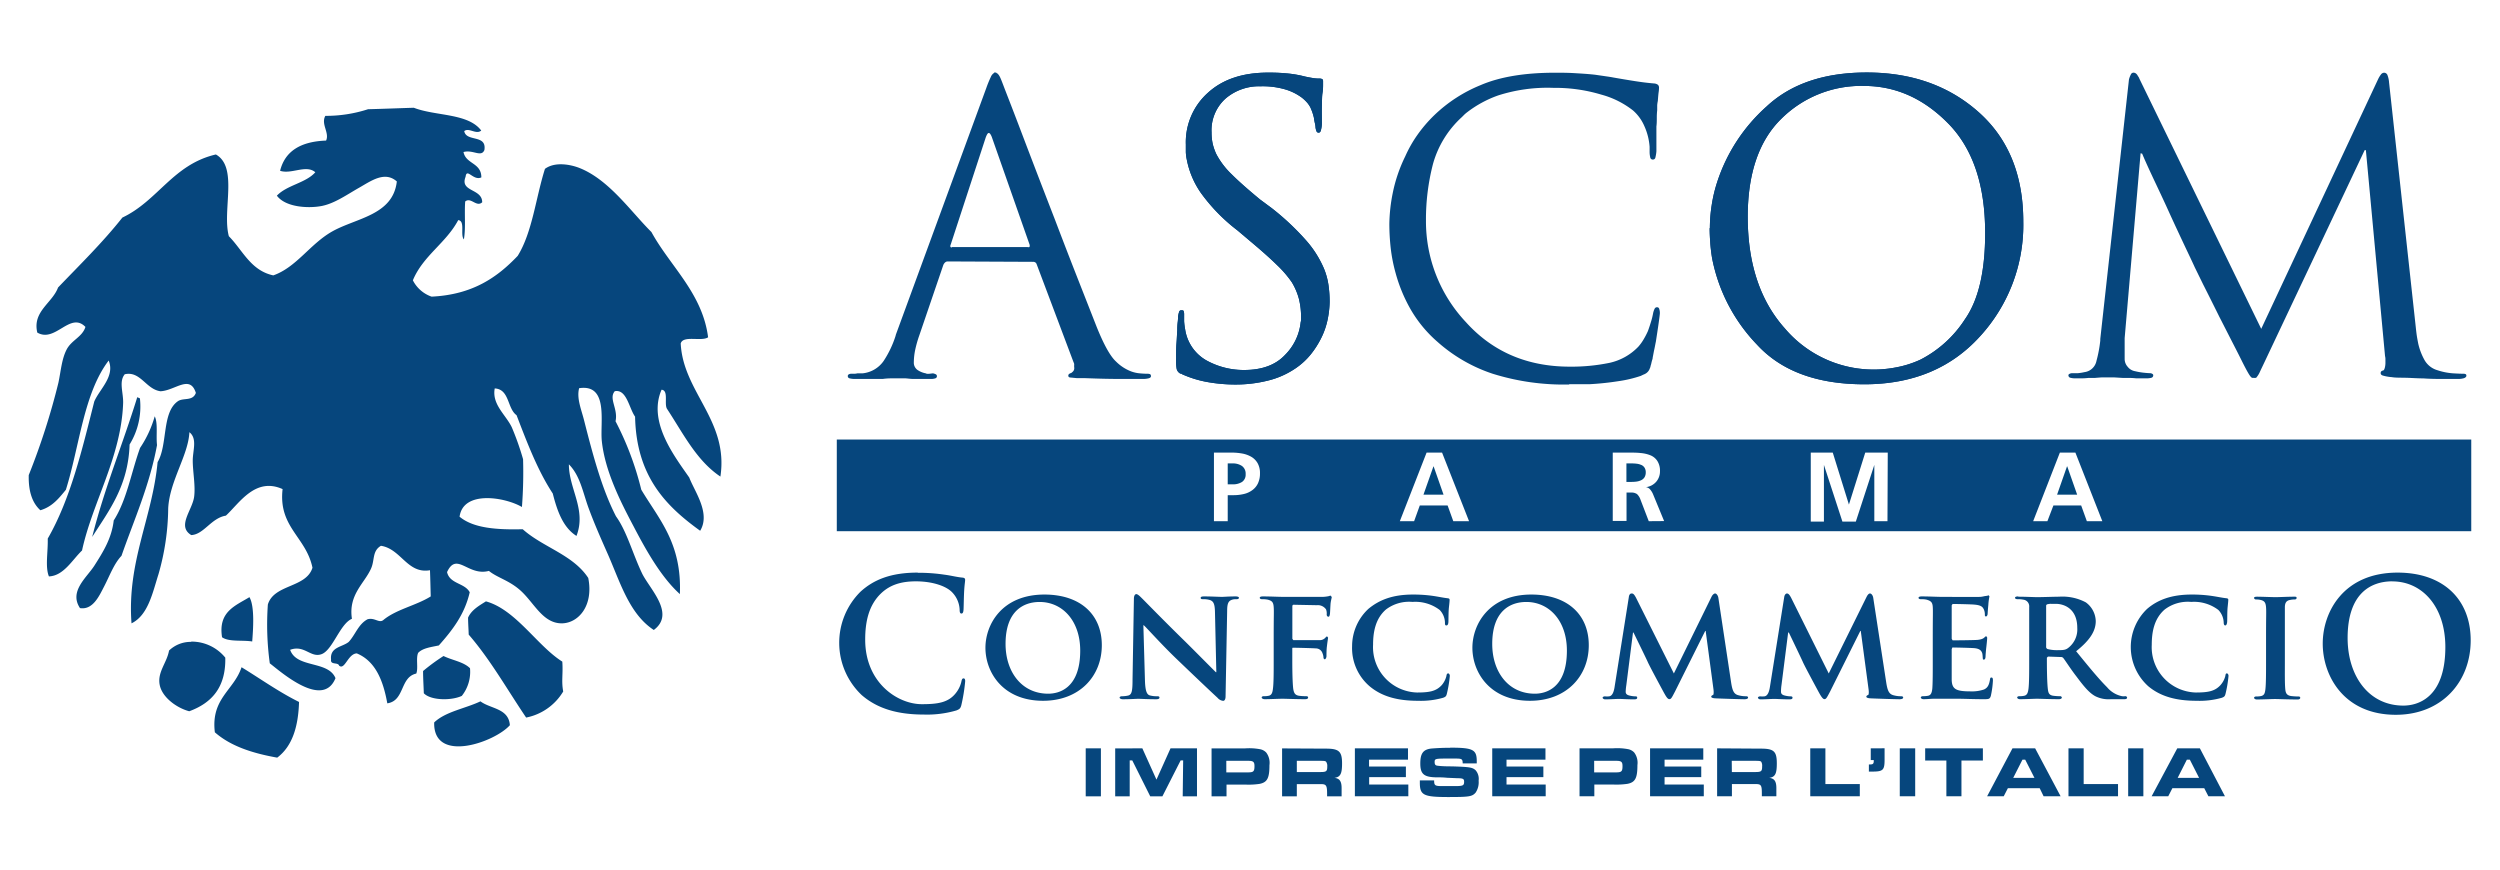
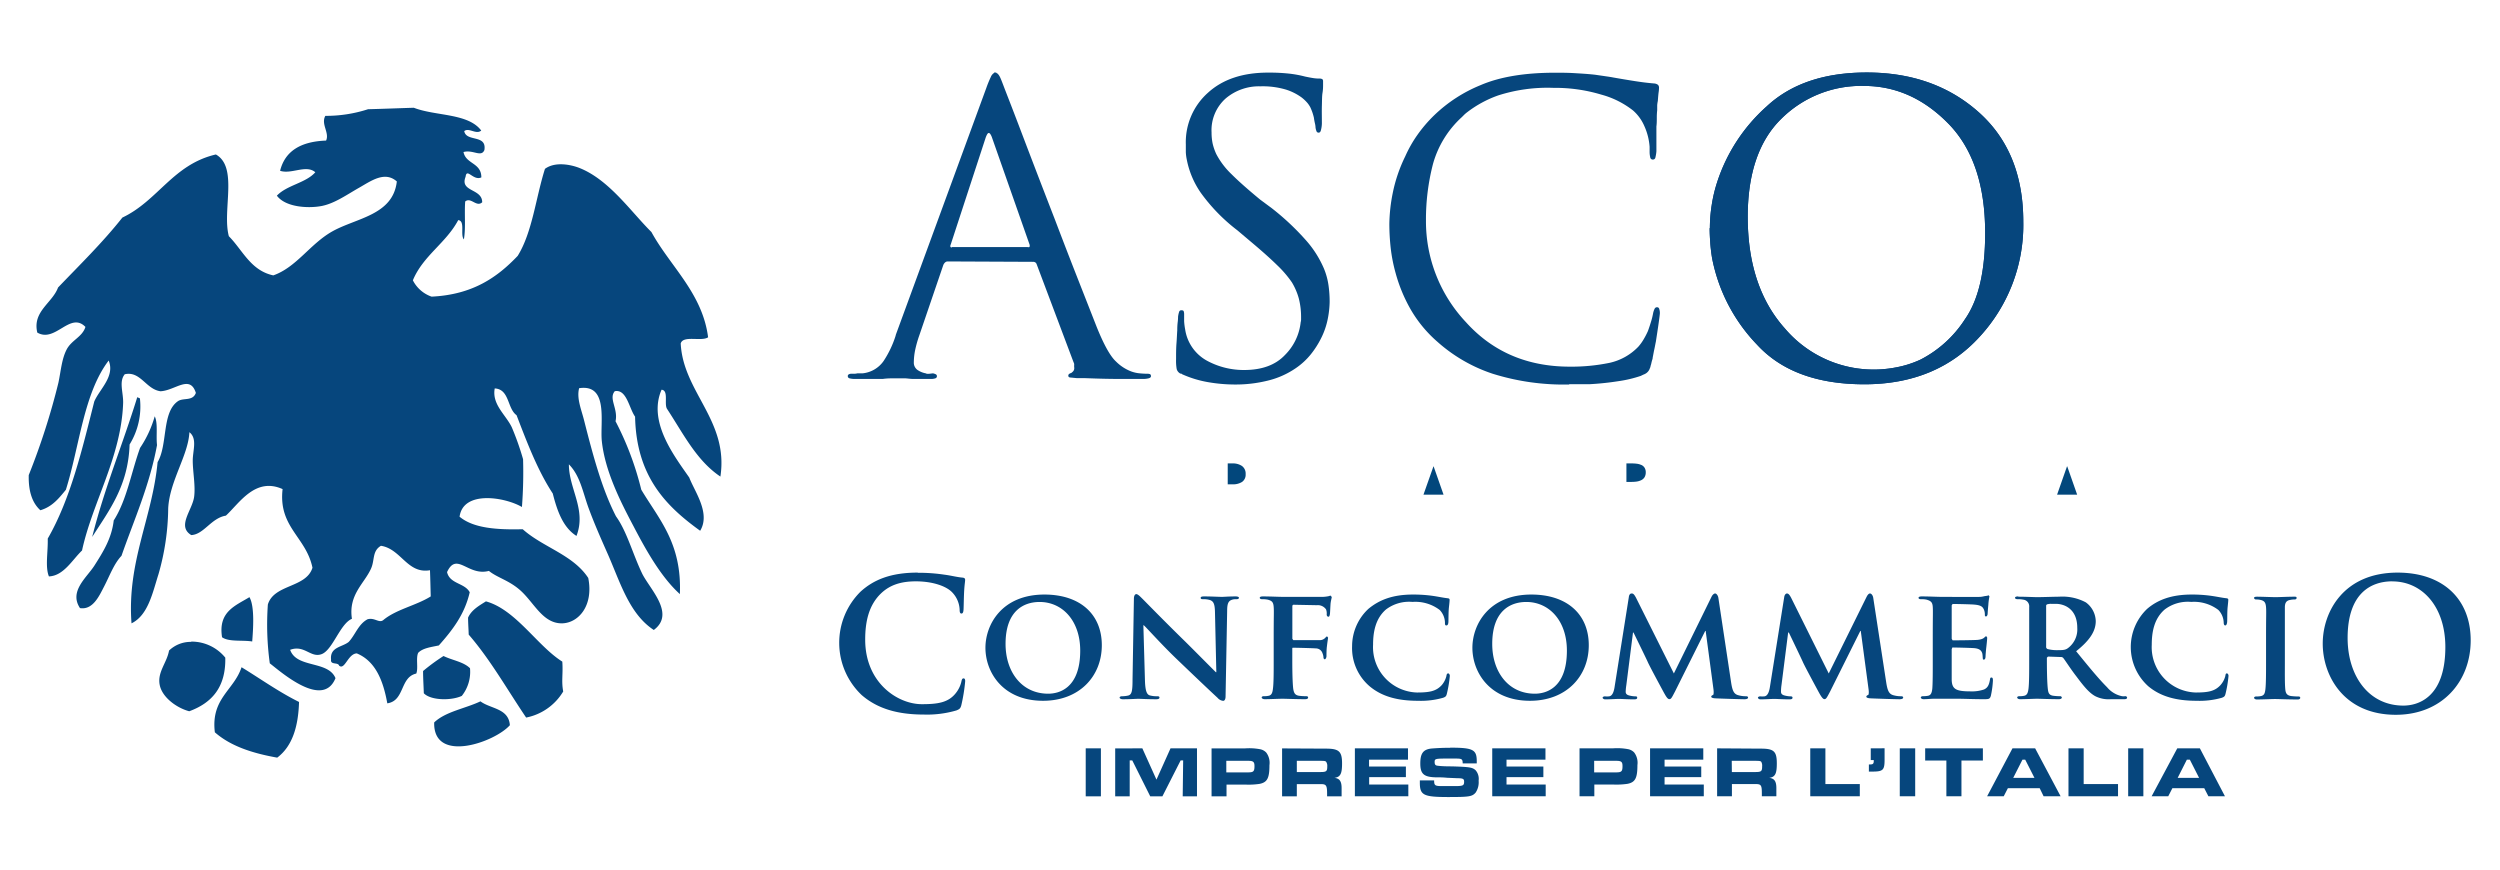
<svg xmlns="http://www.w3.org/2000/svg" id="Livello_3" data-name="Livello 3" width="155.57mm" height="54.12mm" viewBox="0 0 441 153.4">
  <defs>
    <style>
      .cls-1, .cls-2 {
        fill: #06467d;
      }

      .cls-1, .cls-4 {
        fill-rule: evenodd;
      }

      .cls-3 {
        fill: #12427a;
      }

      .cls-4 {
        fill: #02477c;
      }
    </style>
  </defs>
  <g>
    <path class="cls-1" d="M73,19c-2.67.08-5.38.19-8.08.26a24,24,0,0,1-7.53,1.17c-.82,1.47.78,3,.13,4.36-4.44.16-7.24,1.83-8.11,5.33,2,.67,4.6-1.15,6.21.26-1.67,1.9-5,2.25-6.78,4.13,1.57,2.09,5.62,2.26,7.9,1.82s4.45-2,6.57-3.2S67.86,30.1,70,32c-.68,6-7.21,6.43-11.45,8.85-3.91,2.24-6.27,6.29-10.34,7.72-4-.86-5.4-4.45-7.84-6.91-1.22-4.53,1.7-12.17-2.29-14.42C30.52,29,27.87,35.4,21.59,38.37c-3.47,4.39-7.48,8.3-11.35,12.34-1,2.74-4.55,4.21-3.66,7.95,3.18,1.87,5.79-3.78,8.49-1-.54,1.78-2.45,2.31-3.32,4s-1,3.74-1.44,5.82A122.54,122.54,0,0,1,5.07,83.8C5,86.64,5.68,88.7,7.12,90c2.11-.62,3.29-2.13,4.5-3.61,2.41-7.69,3.13-17,7.55-22.8,1.14,2.79-1.57,5-2.54,7.22C14.47,79.38,12.41,88.08,8.42,95c.07,2.35-.48,5,.21,6.67,2.6-.1,4.12-2.93,5.84-4.57,1.84-8.51,6.92-16.51,7.25-26,.06-1.86-.79-3.8.29-5.09,2.78-.62,3.73,2.66,6.31,3,2.6-.14,5.19-3,6.23.29-.56,1.53-2.23.79-3.19,1.48-2.84,2-1.75,7.67-3.56,10.73-.94,9.9-5.42,17.59-4.6,28.44,2.94-1.45,3.71-5.39,4.76-8.68a43.25,43.25,0,0,0,1.71-11.58c.23-4.82,3.55-9.39,3.74-13.46,1.43,1.14.6,3.17.59,5,0,2,.51,4.48.24,6.44-.35,2.36-3.07,5.16-.5,6.71,2.23-.11,3.5-3,6.11-3.43,2.4-2.22,5.19-6.84,10-4.68C49.08,93,54,94.7,55.12,100.14c-1.1,3.58-6.79,2.88-7.87,6.49A50.34,50.34,0,0,0,47.59,117c2,1.55,9.38,8.09,11.59,2.62-1.29-3.14-6.86-1.71-8-5,2.54-.94,3.61,1.49,5.56.76S60,110,62.08,109.15c-.65-4.28,2.21-6.23,3.38-8.88.66-1.48.18-3.09,1.74-4,3.58.56,4.64,5,8.65,4.31.06,1.56.09,3.1.13,4.62-2.56,1.61-6.12,2.28-8.39,4.19-.75.56-1.49-.5-2.75-.16-1.63.86-2.16,2.75-3.33,4-1.15.93-3.34.88-3.11,3.11-.15,1,1.23.42,1.42,1.07,1,.86,1.56-2.11,3.12-2.16,3.28,1.36,4.65,4.76,5.38,8.81,3.1-.45,2.21-4.61,5.11-5.25.39-.94-.1-2.74.34-3.66.8-.83,2.2-1,3.64-1.3,2.34-2.64,4.54-5.42,5.45-9.38-.88-1.67-3.52-1.44-4-3.56,1.71-3.68,3.69.78,7.38-.21,1.52,1.23,3.59,1.66,5.61,3.49,2.42,2.2,3.93,5.82,7.32,5.76,2.85-.07,5.57-3.08,4.6-8-2.68-4.11-8-5.41-11.56-8.6-4.52.11-8.69-.16-11.14-2.21.64-4.73,8.09-3.43,11-1.71A79.82,79.82,0,0,0,92.27,81a48.21,48.21,0,0,0-2-5.66c-1.07-2.21-3.52-4-3-6.83,2.63.14,2.19,3.54,3.85,4.72C93,78.12,94.85,83,97.51,87.05c.79,3.13,1.83,6,4.18,7.48,1.79-4.63-1.34-8.29-1.34-12.63,2,2,2.48,5,3.48,7.72s2.09,5.18,3.22,7.74c2.29,5.09,3.84,10.85,8.28,13.76,3.8-2.83-.55-7.05-2-9.84-1.71-3.52-2.72-7.51-4.67-10.21-2.42-4.7-4-10.51-5.61-16.86-.47-1.91-1.37-3.94-.89-5.74,5.26-.8,3.66,6.08,4,9.32.55,5.25,3.25,10.61,5.58,15,2.41,4.64,5,9.11,8.19,12,.37-9-3.69-13.18-6.81-18.42a53.7,53.7,0,0,0-4.54-12.07c.49-2.2-1.26-4-.13-5.3,2.1-.4,2.51,3,3.58,4.49.22,10.55,5.45,15.78,11.48,20.13,1.88-3.12-1-6.94-1.92-9.38-2.67-3.85-7.34-9.86-4.89-15.5,1.32.11.38,2.6,1,3.43,2.82,4.29,5.16,9.07,9.38,11.89,1.5-9.87-6.58-14.89-7-23.48.42-1.49,3.68-.29,4.83-1.09-1-7.79-6.7-12.53-10-18.57-3.63-3.59-7.49-9.28-12.78-11.33-1.46-.56-4.23-1.13-6,.19-1.62,5.11-2.22,11.18-4.81,15.35-3.59,3.77-7.93,6.84-15.19,7.19a5.86,5.86,0,0,1-3.3-2.88c1.81-4.36,5.85-6.56,8-10.62,1.28.13.31,2.62,1,3.4.35-2,.07-4.53.23-6.68,1-.85,2,1.08,3,.13,0-2.46-4-1.79-2.93-4.49.2-1.68,1.37.78,2.78.1,0-2.61-2.73-2.32-3.15-4.47,1.67-.47,3.14,1,3.69-.36.43-2.81-3.2-1.36-3.56-3.33.84-.68,2.11.68,3-.1-2.31-3.08-8-2.53-11.84-4M24.21,70.06c-2.56,8.3-5.77,16-7.95,24.65,3-4.71,6.36-9,6.6-16.31a12.75,12.75,0,0,0,1.82-8.14Zm3.09,3.35A19.53,19.53,0,0,1,24.71,79c-1.55,4.28-2.35,9.23-4.65,12.8-.36,3.16-1.87,5.55-3.43,8-1.36,2.1-4.48,4.51-2.52,7.46,2.28.37,3.39-2.15,4.26-3.82,1-1.93,1.73-4,3.06-5.4,2.23-6.39,4.93-12.32,6.27-19.54-.2-1.6.19-3.84-.4-5.06M44,105.33c-2.49,1.53-5.54,2.55-4.83,7.07,1.19.86,3.59.47,5.32.75.16-2.06.47-6.18-.49-7.82m41.71.75c-1.22.77-2.53,1.5-3.14,2.86,0,1,.08,2,.11,3,3.83,4.42,6.79,9.69,10.13,14.63a9.83,9.83,0,0,0,6.54-4.6c-.35-1.86,0-3.1-.16-5.27-4.43-2.78-8.19-9.17-13.48-10.63m-52,7.15a5.49,5.49,0,0,0-3.89,1.53c-.38,2.16-2.06,3.76-1.66,6s3,4.12,5.22,4.71c3.94-1.45,6.48-4.2,6.36-9.46a7.67,7.67,0,0,0-6-2.83m44.5,2.54a34.57,34.57,0,0,0-3.61,2.65c0,1.3.09,2.61.13,3.92,1.2,1.27,4.8,1.35,6.7.47a6.82,6.82,0,0,0,1.45-4.88c-1.15-1.15-3.16-1.4-4.67-2.16m-35.64,2c-1.33,4.05-5.43,5.49-4.7,11.46,2.77,2.44,6.61,3.69,11,4.47,2.66-2,3.72-5.46,3.85-9.82-3.6-1.79-6.75-4.05-10.11-6.11m42.11,6c-2.7,1.28-6.15,1.8-8.16,3.72-.19,7.33,10.67,3.51,13.35.49-.21-3-3.41-2.87-5.19-4.21" />
    <path class="cls-2" d="M161.87,101c-4.76,0-7.78,1.27-10.08,3.37a12.7,12.7,0,0,0,.2,18.22c2.91,2.53,6.59,3.45,11,3.45a18.44,18.44,0,0,0,5.73-.73c.54-.22.7-.35.85-.89a30.29,30.29,0,0,0,.69-4.27c0-.26-.06-.49-.28-.49s-.31.14-.41.65a5.12,5.12,0,0,1-1.1,2.11c-1.27,1.48-3,1.79-5.85,1.79-4.28,0-10-3.77-10-11.38,0-3.1.59-6.15,2.93-8.29,1.41-1.28,3.23-2,6-2,2.94,0,5.41.83,6.47,2a4.67,4.67,0,0,1,1.26,3c0,.44.07.68.32.68s.34-.25.37-.73.05-2.4.12-3.45.16-1.49.16-1.75-.13-.38-.49-.41c-1-.09-2-.37-3.2-.52a30.46,30.46,0,0,0-4.64-.33Zm261.07,0c-9.59,0-13.21,7-13.21,12.52,0,5.66,3.72,12.56,12.89,12.56,8.11,0,13.21-5.81,13.21-13.13S430.9,101,422.94,101m-.93,1.55c5.24,0,9.35,4.42,9.35,11.58,0,9.24-5.16,10.33-7.4,10.33-6.14,0-9.84-5.26-9.84-11.92,0-8,4.21-10,7.89-10m-134.24,2.15c-.2,0-.4.22-.44.61L284.84,121c-.11.79-.33,1.75-1,1.83a3.49,3.49,0,0,1-.73,0c-.25,0-.41.13-.41.24s.19.29.45.29c.79,0,2-.08,2.43-.08s1.61.08,2.65.08c.36,0,.57-.06.57-.29s-.14-.24-.37-.24a4.86,4.86,0,0,1-.89-.12c-.43-.09-.77-.24-.77-.69a9.14,9.14,0,0,1,.11-1.14l1.18-9.31h.09c.82,1.67,2.28,4.67,2.48,5.12.28.68,2.25,4.31,2.84,5.41.4.72.68,1.22,1,1.22s.41-.22,1-1.34l5.33-10.69h.08l1.38,10.32c.08.68,0,1-.12,1s-.28.17-.28.28.14.26.73.29c1,.05,4.5.16,5.12.16.36,0,.65-.09.65-.29s-.18-.24-.4-.24a4.79,4.79,0,0,1-1.39-.2c-.76-.23-1-.87-1.22-2.36l-2.23-14.8c-.09-.5-.38-.77-.57-.77s-.46.21-.65.61l-6.63,13.5-6.67-13.34c-.34-.64-.51-.77-.77-.77m27.4,0c-.2,0-.43.22-.49.61L312.24,121c-.11.79-.34,1.75-1,1.83a3.49,3.49,0,0,1-.73,0c-.26,0-.41.13-.41.24s.19.29.44.29c.79,0,2-.08,2.44-.08s1.61.08,2.65.08c.37,0,.57-.06.57-.29s-.19-.24-.41-.24a4.53,4.53,0,0,1-.85-.12c-.42-.09-.77-.24-.77-.69a7.46,7.46,0,0,1,.08-1.14l1.18-9.31h.12c.81,1.67,2.24,4.67,2.44,5.12.28.68,2.25,4.31,2.84,5.41.4.72.71,1.22,1,1.22s.41-.22,1-1.34l5.33-10.69h.08l1.38,10.32c.09.68,0,1-.12,1s-.28.17-.28.28.14.26.73.29c1,.05,4.5.16,5.12.16.36,0,.65-.09.65-.29s-.18-.24-.41-.24a4.73,4.73,0,0,1-1.38-.2c-.75-.23-1-.87-1.22-2.36l-2.27-14.8c-.08-.5-.37-.77-.57-.77s-.41.21-.61.61l-6.67,13.5-6.63-13.34c-.34-.64-.52-.77-.77-.77m-114.76.12c-.25,0-.41.34-.41.81l-.24,14.19c0,2.08-.12,2.72-.78,2.89a5,5,0,0,1-1.09.12c-.23,0-.41.1-.41.24s.23.29.57.29c1.27,0,2.46-.08,2.69-.08.45,0,1.6.08,3.2.08.34,0,.57-.08.57-.29s-.16-.24-.44-.24a4.54,4.54,0,0,1-1.3-.16c-.48-.17-.76-.74-.82-2.6l-.28-9.76h.08c.48.42,3.07,3.34,5.77,5.93s5.69,5.44,7.24,6.87a1.46,1.46,0,0,0,1,.53c.2,0,.41-.23.41-.77l.28-15.08c0-1.35.23-1.79.9-2a2.4,2.4,0,0,1,.77-.08c.28,0,.41-.11.41-.25s-.23-.24-.57-.24c-1.21,0-2.12.08-2.4.08-.53,0-1.87-.08-3.17-.08-.37,0-.61.05-.61.24s.09.25.41.25a4,4,0,0,1,1.26.16c.58.23.82.65.85,2.11l.24,10.61h-.08c-.36-.34-3.68-3.7-5.36-5.36-3.61-3.52-7.33-7.34-7.65-7.65s-.74-.77-1.05-.77m-16.18.08c-7.52,0-10.41,5.31-10.41,9.39,0,4.25,3,9.35,10.17,9.35,6.39,0,10.36-4.31,10.36-9.8s-3.87-8.94-10.12-8.94m65,0c-3.68,0-6,1-7.85,2.52a9,9,0,0,0-2.88,6.59,8.86,8.86,0,0,0,3.09,7.07c2.25,1.89,5.12,2.56,8.5,2.56a14.3,14.3,0,0,0,4.46-.53c.43-.16.55-.26.66-.69a21.29,21.29,0,0,0,.53-3.17c0-.2-.12-.44-.29-.44s-.27.11-.32.49a3.88,3.88,0,0,1-.82,1.58c-1,1.09-2.19,1.3-4.39,1.3a8,8,0,0,1-7.72-8.41c0-2.34.45-4.64,2.27-6.23a6.73,6.73,0,0,1,4.68-1.34,7.09,7.09,0,0,1,4.8,1.42,3.33,3.33,0,0,1,.93,2.2c0,.31,0,.53.25.53s.34-.27.36-.61,0-1.77.09-2.56.12-1.15.12-1.34-.09-.26-.37-.29c-.73-.08-1.55-.26-2.48-.4a24.44,24.44,0,0,0-3.62-.25m20.89,0c-7.51,0-10.4,5.31-10.4,9.39,0,4.25,3,9.35,10.16,9.35,6.39,0,10.37-4.31,10.37-9.8s-3.87-8.94-10.13-8.94m116.48,0c-3.69,0-6.06,1-7.85,2.52a9.3,9.3,0,0,0,.2,13.66c2.26,1.89,5.12,2.56,8.5,2.56a14.32,14.32,0,0,0,4.47-.53c.42-.16.54-.26.65-.69a21.29,21.29,0,0,0,.53-3.17c0-.2-.11-.44-.29-.44s-.22.11-.28.49a3.85,3.85,0,0,1-.85,1.58c-1,1.09-2.2,1.3-4.39,1.3a8,8,0,0,1-7.73-8.41c0-2.34.45-4.64,2.28-6.23a6.73,6.73,0,0,1,4.68-1.34,7.08,7.08,0,0,1,4.79,1.42,3.34,3.34,0,0,1,.94,2.2c0,.31.09.53.28.53s.3-.27.33-.61,0-1.77.08-2.56.12-1.15.12-1.34-.08-.26-.36-.29c-.73-.08-1.55-.26-2.49-.4a24.19,24.19,0,0,0-3.61-.25m-151.88.17-.37.12a6.49,6.49,0,0,1-1,.12c-.59,0-6.08,0-7,0-.7,0-2.31-.08-3.57-.08-.39,0-.57.08-.57.24s.18.25.4.25a4.72,4.72,0,0,1,1,.08c.79.2,1,.48,1.06,1.3s0,1.45,0,5.08v4.23c0,2.31,0,4.07-.13,5.08-.08.7-.22,1.14-.73,1.26a3.6,3.6,0,0,1-.89.08c-.28,0-.37.13-.37.24s.19.29.53.29c.93,0,2.48-.08,3.13-.08s2.41.08,4,.08c.37,0,.53-.12.53-.29s-.1-.24-.41-.24a8.33,8.33,0,0,1-1.22-.08c-.73-.12-.89-.56-1-1.26-.11-1-.16-2.7-.16-5v-2c0-.17,0-.21.16-.21.42,0,3.37.07,4,.12a1.23,1.23,0,0,1,1.17.86,2.25,2.25,0,0,1,.17.73c0,.17.1.33.24.33s.29-.34.29-.53,0-1.27.08-1.75c.08-.76.2-1.4.2-1.54l-.16-.21c-.14,0-.18.1-.33.24a1.3,1.3,0,0,1-1.05.41c-.37,0-.68,0-1.1,0l-3.5,0-.16-.24V107c0-.28.1-.33.25-.33l4.1.08a1.75,1.75,0,0,1,1.59.73,2,2,0,0,1,.12.9c0,.28.15.4.32.4s.22-.29.25-.48.09-1.66.12-1.92c.09-.62.2-.92.2-1.09l-.2-.21Zm116,0-.4.08c-.21,0-.57.13-1,.16s-6,0-6.79,0-2.24-.08-3.54-.08c-.36,0-.57.08-.57.24s.15.25.41.25a4.23,4.23,0,0,1,1,.08c.8.23,1.05.48,1.1,1.3s0,1.45,0,5.08v4.23c0,2.19,0,4.07-.08,5.08-.08.7-.22,1.14-.73,1.26a4.3,4.3,0,0,1-.89.08c-.31,0-.41.13-.41.24s.18.29.49.29c.51,0,1.11-.06,1.7-.08h1.43c.73,0,1.67,0,2.88,0s2.7.08,4.56.08c.92,0,1.12,0,1.3-.61a16.29,16.29,0,0,0,.36-2.64c0-.25,0-.57-.24-.57s-.23.11-.28.37c-.17,1-.44,1.46-1.06,1.74a6.64,6.64,0,0,1-2.36.33c-2.53,0-3.27-.36-3.33-2,0-.71,0-2.73,0-3.54v-1.91l.12-.29c.63,0,3.45.07,3.9.12.93.09,1.24.46,1.38.94.06.31.06.64.09.89s.07.17.24.17.24-.34.24-.53.07-1.11.13-1.59c.14-1.21.16-1.61.16-1.75l-.16-.24c-.12,0-.21.12-.41.29s-.59.31-1.18.36-3.79.08-4.35.08l-.16-.28v-5.9l.16-.24c.5,0,3.48.06,3.9.12,1.24.11,1.43.47,1.63.89a2.19,2.19,0,0,1,.16.86c0,.2,0,.33.2.33s.26-.3.29-.41c0-.28.09-1.33.12-1.59a10.66,10.66,0,0,1,.2-1.54l-.16-.21Zm5.29.16c-.36,0-.57.08-.57.24s.19.25.44.25a4.32,4.32,0,0,1,1,.08,1.18,1.18,0,0,1,1.06,1.3c0,.76,0,1.45,0,5.08v4.23c0,2.19,0,4.07-.12,5.08-.09.7-.23,1.14-.74,1.26a3.3,3.3,0,0,1-.85.08c-.31,0-.41.13-.41.24s.18.29.49.29c1,0,2.53-.08,3-.08s2.43.08,3.86.08c.31,0,.53-.12.53-.29a.3.3,0,0,0-.33-.24,8.67,8.67,0,0,1-1.21-.08c-.76-.12-.86-.56-.94-1.26-.11-1-.16-2.86-.16-5.08v-.37l.2-.2,2.24.08a.55.55,0,0,1,.44.16c.31.37,1.34,2,2.32,3.25,1.38,1.86,2.35,3,3.42,3.54a5.23,5.23,0,0,0,2.68.49h2.36c.31,0,.49-.08.49-.29a.3.3,0,0,0-.33-.24,1.93,1.93,0,0,1-.57,0,4.65,4.65,0,0,1-2.64-1.59c-1.49-1.48-3.25-3.64-5.45-6.34,2.43-1.94,3.46-3.55,3.46-5.32a4.22,4.22,0,0,0-1.75-3.3,8.77,8.77,0,0,0-4.72-1c-.76,0-3,.08-3.86.08-.5,0-2.08-.08-3.37-.08m42.19,0c-.39,0-.56.07-.56.2s.11.29.36.29a3.28,3.28,0,0,1,.94.12c.53.17.75.44.81,1.26s0,1.45,0,5.08v4.23c0,2.31,0,4.21-.12,5.2-.09.7-.22,1-.73,1.14a3.92,3.92,0,0,1-.86.08c-.3,0-.4.13-.4.24s.18.29.48.29c1,0,2.65-.08,3.21-.08s2.4.08,4,.08c.28,0,.45-.12.45-.29s-.09-.24-.37-.24a10.26,10.26,0,0,1-1.26-.08c-.73-.12-.93-.49-1-1.14-.11-1-.08-2.89-.08-5.2v-4.23c0-3.63,0-4.32,0-5.08s.25-1.19.93-1.3a3.19,3.19,0,0,1,.73-.08c.25,0,.41-.06.41-.29s-.22-.2-.53-.2c-1,0-2.56.08-3.17.08s-2.41-.08-3.34-.08m-214.69.93c4,0,7.16,3.29,7.16,8.58,0,6.81-3.9,7.6-5.65,7.6-4.67,0-7.52-3.85-7.52-8.78,0-5.9,3.26-7.4,6-7.4m85.87,0c4,0,7.15,3.29,7.15,8.58,0,6.81-3.91,7.6-5.65,7.6-4.68,0-7.52-3.85-7.52-8.78,0-5.9,3.26-7.4,6-7.4m92.56.33c.26,0,.55,0,.86,0,1.46,0,3.78.85,3.78,4.23a4.11,4.11,0,0,1-1.63,3.57c-.42.31-.76.37-1.75.37a6.71,6.71,0,0,1-1.87-.2.42.42,0,0,1-.24-.45V106.9a.29.29,0,0,1,.24-.32,3.36,3.36,0,0,1,.61-.08m-106,25.4c-1.39,0-2.49.07-3.25.13-1.49.15-2,.86-2,2.64s.57,2.38,2.65,2.44c.59,0,1.31,0,2.07.08l1.83.08c1,0,1.18.13,1.18.61,0,.65-.18.76-1.38.78h-2.4c-1.38,0-1.5-.09-1.51-1h-2.52v.41c0,2.2.64,2.52,5.08,2.52,3.67,0,4.15-.09,4.76-.78a3.27,3.27,0,0,0,.53-2.11,2.31,2.31,0,0,0-.53-1.83c-.55-.52-1.05-.59-4.14-.69-1.65,0-2.23-.07-2.61-.12s-.48-.25-.48-.66c0-.57.15-.6,2.31-.6h1.3c1.21,0,1.32.07,1.34.85h2.48v-.37c0-2.05-.64-2.4-4.67-2.4m-64.31,8.58h2.68V132h-2.68Zm5.2-8.45v8.45h2.56l0-6.34h.45l3.17,6.34h2.15l3.22-6.34h.44l-.08,6.34h2.52V132h-4.67L204,137.52,201.51,132Zm17,0,0,8.45h2.64v-2.07h3.26a13.13,13.13,0,0,0,2.56-.12c1.36-.27,1.75-1,1.75-3.3a3,3,0,0,0-.57-2.23,2,2,0,0,0-1-.57,10.46,10.46,0,0,0-2.77-.16Zm12.44,0v8.45h2.6v-2.15H233c.95,0,1.1.23,1.1,1.71v.44h2.56v-.77c0-.09,0-.31,0-.61V139c0-1.18-.36-1.7-1.26-1.79h-.24l.24,0c1.07-.16,1.34-.75,1.34-2.56,0-2.12-.56-2.6-2.84-2.6ZM239,132v8.45h9.43v-2.07h-6.91v-1.3H248v-1.87h-6.5V134h6.87v-2Zm24.23,0v8.45h9.43v-2.07h-6.91v-1.3h6.5v-1.87h-6.5V134h6.87v-2Zm15.4,0v8.45h2.61v-2.07h3.25a13.64,13.64,0,0,0,2.6-.12c1.36-.27,1.75-1,1.75-3.3a3,3,0,0,0-.57-2.23,2,2,0,0,0-1-.57,10.37,10.37,0,0,0-2.76-.16Zm12.44,0v8.45h9.48v-2.07h-6.92v-1.3h6.47v-1.87h-6.47V134h6.83v-2Zm11.83,0v8.45h2.61v-2.15h4.18c1,0,1.1.23,1.1,1.71v.44h2.56v-.77c0-.09,0-.31,0-.61V139c0-1.18-.35-1.7-1.26-1.79h-.24l.24,0c1.07-.16,1.34-.75,1.34-2.56,0-2.12-.52-2.6-2.8-2.6Zm16.43,0v8.45h8.74v-2.15H322V132ZM330,132v2.07h.53v.16c0,.46-.13.61-.61.61h-.25v1.26c.26,0,.39,0,.61,0,1.9,0,2.16-.27,2.16-2.11v-2Zm5.12,8.45h2.72V132h-2.72ZM339.6,132v2.15h3.74v6.3H346v-6.3h3.78V132ZM355,132l-4.47,8.45h2.93l.73-1.42h5.61l.69,1.42h3L359,132Zm9.88,0v8.45h8.74v-2.15h-6.06V132Zm10.53,8.45h2.68V132h-2.68Zm8.66-8.45-4.52,8.45h2.93l.73-1.42h5.62l.73,1.42h2.92L388.06,132ZM356.76,134h.49l1.63,3.21h-3.75Zm29,0h.53l1.63,3.21h-3.78Zm-169.44.2h3.83c.93,0,1.14.18,1.14.94,0,.93-.18,1.1-1.14,1.1h-3.83Zm64.89,0h3.86c.94,0,1.14.18,1.14.94,0,.93-.18,1.1-1.14,1.1h-3.86Zm-52.45,0h3.58c1.19,0,1.43,0,1.59.17a1.28,1.28,0,0,1,.2.81c0,.84-.13,1-1.18,1h-4.19Zm76.72,0h3.57c1.19,0,1.48,0,1.63.17a1.34,1.34,0,0,1,.16.81c0,.84-.13,1-1.18,1H305.5Z" />
    <path class="cls-2" d="M158,59.11l16-43.64a19.91,19.91,0,0,1,.78-1.9,1.46,1.46,0,0,1,.56-.7s0-.08.07-.08h.28s.07,0,.07.08c.19.05.38.25.57.59s.44,1,.77,1.87,1.38,3.53,3.16,8.22,3.72,9.74,5.83,15.18q2.11,5.55,4.11,10.64t3.27,8.33c1.27,3.14,2.4,5.17,3.41,6.08a7.64,7.64,0,0,0,2.63,1.72,5.86,5.86,0,0,0,1.55.35c.51.05.94.07,1.27.07a1.38,1.38,0,0,1,.52.07q.18.08.18.36c0,.18-.14.31-.42.38a4.16,4.16,0,0,1-1,.11h-3.73q-2.94,0-6.39-.14H190l-1.13-.11c-.28,0-.42-.13-.42-.32a.37.37,0,0,1,.14-.31,1.09,1.09,0,0,1,.36-.17h0s.05,0,.1-.08a1.12,1.12,0,0,0,.32-.31.9.9,0,0,0,.11-.67v-.28a1.35,1.35,0,0,0,0-.28,1.31,1.31,0,0,0-.11-.29l-6.53-17.35a.72.72,0,0,0-.21-.25.74.74,0,0,0-.43-.1l-15.1-.07a.76.76,0,0,0-.42.21,1.33,1.33,0,0,0-.28.42l-4.22,12.37a20.57,20.57,0,0,0-.74,2.6,11.06,11.06,0,0,0-.24,2.17,1.57,1.57,0,0,0,.66,1.38,3.74,3.74,0,0,0,1.45.59.56.56,0,0,0,.27.08h.29l.7-.08a1.9,1.9,0,0,1,.53.18.36.36,0,0,1,.17.32.38.38,0,0,1-.28.38,2.29,2.29,0,0,1-.77.11c-.33,0-.68,0-1.06,0s-.77,0-1.19,0h-.85c-.51,0-1-.09-1.44-.11l-.94,0-1.09,0c-.54,0-1.19,0-1.94.11l-1.61,0c-.56,0-1.15,0-1.76,0h-1.48a3.59,3.59,0,0,1-1-.11.39.39,0,0,1-.31-.38.34.34,0,0,1,.17-.32.92.92,0,0,1,.46-.11h.49a2.1,2.1,0,0,0,.56-.07l.46,0a4.09,4.09,0,0,1,.46,0,5.15,5.15,0,0,0,3.72-2.18A17.86,17.86,0,0,0,158,59.18Zm9.84-15.53H181.3c.19.05.3,0,.32-.07a.68.68,0,0,0,0-.36l-6.67-19c-.19-.47-.36-.7-.53-.7s-.33.25-.53.77l-6.18,18.9a.55.55,0,0,0-.07.21v.15c0,.05,0,.09.11.13a.28.28,0,0,0,.17.08Z" />
-     <path class="cls-2" d="M217.93,67.82a27.94,27.94,0,0,1-4.85-.42A19.07,19.07,0,0,1,208.51,66a.33.33,0,0,0-.14-.1.37.37,0,0,0-.14,0,1.3,1.3,0,0,1-.66-.81,8.22,8.22,0,0,1-.11-1.72c0-1,0-1.92.07-2.81s.09-1.66.14-2.32a11.15,11.15,0,0,1,.07-1.37,7.81,7.81,0,0,0,.07-1A4.21,4.21,0,0,1,208,55a.38.38,0,0,1,.38-.28c.24,0,.38,0,.42.17a1.68,1.68,0,0,1,.08.6c0,.33,0,.72,0,1.16a11.32,11.32,0,0,0,.18,1.44,7.57,7.57,0,0,0,3.83,5.52,13.6,13.6,0,0,0,6.57,1.65q4.71,0,7.2-2.64a9.58,9.58,0,0,0,2.78-5.8,1.63,1.63,0,0,0,.07-.45v-.46a13.05,13.05,0,0,0-.39-3.23,11.26,11.26,0,0,0-1.23-2.88,19.25,19.25,0,0,0-2.57-3q-1.58-1.55-3.9-3.52l-3.16-2.67A31.34,31.34,0,0,1,211.82,34a15.35,15.35,0,0,1-2.46-5.8,8.19,8.19,0,0,1-.18-1.36q0-.67,0-1.38a11.68,11.68,0,0,1,3.93-9.13Q217,12.8,223.69,12.8a32.78,32.78,0,0,1,3.63.17,19.88,19.88,0,0,1,2.91.53c.66.14,1.16.23,1.51.28a6.75,6.75,0,0,0,.95.07,1.12,1.12,0,0,1,.56.1.5.5,0,0,1,.14.39c0,.1,0,.31,0,.64s0,.79-.1,1.4-.08,1.36-.11,2.25,0,1.95,0,3.16A5.12,5.12,0,0,1,233,23c-.07.26-.2.39-.38.39a.38.38,0,0,1-.39-.25,2.72,2.72,0,0,1-.17-.66,3.48,3.48,0,0,0-.11-.74c-.07-.31-.13-.62-.18-1a10,10,0,0,0-.31-1.05c-.12-.32-.23-.58-.32-.77a4.6,4.6,0,0,0-.49-.74,6.87,6.87,0,0,0-1.05-1,9.35,9.35,0,0,0-2.71-1.36,14,14,0,0,0-4.53-.61,9.1,9.1,0,0,0-6.15,2.15,7.5,7.5,0,0,0-2.49,6,9.53,9.53,0,0,0,.2,2,9.66,9.66,0,0,0,.64,1.82,14,14,0,0,0,2.67,3.52c1.22,1.22,2.9,2.71,5.06,4.49l2,1.48a45.62,45.62,0,0,1,6.11,5.73,18.39,18.39,0,0,1,3.16,5,12.33,12.33,0,0,1,.78,2.85,20.6,20.6,0,0,1,.21,3,16.74,16.74,0,0,1-.32,2.92A13.3,13.3,0,0,1,233,59.74a15.85,15.85,0,0,1-1.76,2.74,12.24,12.24,0,0,1-2.67,2.46,14.88,14.88,0,0,1-5,2.21,23.36,23.36,0,0,1-5.62.67Z" />
    <path class="cls-2" d="M217.93,67.82a27.94,27.94,0,0,1-4.85-.42A19.07,19.07,0,0,1,208.51,66a.33.33,0,0,0-.14-.1.37.37,0,0,0-.14,0,1.3,1.3,0,0,1-.66-.8,8.33,8.33,0,0,1-.11-1.73c0-1,0-1.92.07-2.81s.09-1.66.14-2.32a11.15,11.15,0,0,1,.07-1.37,7.81,7.81,0,0,0,.07-1A4.21,4.21,0,0,1,208,55a.38.38,0,0,1,.38-.28c.24,0,.38.06.42.17a1.68,1.68,0,0,1,.08.6c0,.33,0,.72,0,1.16a11.32,11.32,0,0,0,.18,1.44,7.55,7.55,0,0,0,3.83,5.52,13.6,13.6,0,0,0,6.57,1.65q4.71,0,7.2-2.64a9.58,9.58,0,0,0,2.78-5.79,1.77,1.77,0,0,0,.07-.46v-.46a13.05,13.05,0,0,0-.39-3.23,11.26,11.26,0,0,0-1.23-2.88,19.25,19.25,0,0,0-2.57-3q-1.58-1.55-3.9-3.52l-3.16-2.67A31.34,31.34,0,0,1,211.82,34a15.35,15.35,0,0,1-2.46-5.8,8.19,8.19,0,0,1-.18-1.36q0-.67,0-1.38a11.68,11.68,0,0,1,3.93-9.13Q217,12.8,223.69,12.8a32.78,32.78,0,0,1,3.63.17,19.88,19.88,0,0,1,2.91.53c.66.14,1.16.23,1.51.28a6.75,6.75,0,0,0,.95.07,1.12,1.12,0,0,1,.56.1.49.49,0,0,1,.14.4c0,.08,0,.3,0,.63s0,.79-.1,1.4-.08,1.36-.11,2.25,0,1.95,0,3.16A5.12,5.12,0,0,1,233,23c-.07.26-.2.39-.38.39a.38.38,0,0,1-.39-.25,2.6,2.6,0,0,1-.17-.66,3.48,3.48,0,0,0-.11-.74c-.07-.31-.13-.62-.18-1a10,10,0,0,0-.31-1.05c-.12-.32-.23-.58-.32-.77a4.6,4.6,0,0,0-.49-.74,6.87,6.87,0,0,0-1.05-1,9.6,9.6,0,0,0-2.71-1.37,14.38,14.38,0,0,0-4.53-.59,9.09,9.09,0,0,0-6.15,2.14,7.5,7.5,0,0,0-2.49,6,9.36,9.36,0,0,0,.2,2,9.5,9.5,0,0,0,.64,1.83,13.8,13.8,0,0,0,2.67,3.52c1.22,1.22,2.9,2.71,5.06,4.49l2,1.48a45,45,0,0,1,6.11,5.73,18.39,18.39,0,0,1,3.16,5,12.33,12.33,0,0,1,.78,2.85,20.6,20.6,0,0,1,.21,3,16.74,16.74,0,0,1-.32,2.92A13.3,13.3,0,0,1,233,59.74a15.85,15.85,0,0,1-1.76,2.74,12.24,12.24,0,0,1-2.67,2.46,14.88,14.88,0,0,1-5,2.21,23.36,23.36,0,0,1-5.62.67Z" />
    <path class="cls-2" d="M276.77,67.82a42,42,0,0,1-13.46-1.9,27.67,27.67,0,0,1-9.73-5.62,22.41,22.41,0,0,1-4.78-5.8,27.38,27.38,0,0,1-2.6-6.29,28.35,28.35,0,0,1-.88-4.46,39.35,39.35,0,0,1-.24-4.25,29.6,29.6,0,0,1,.59-5.41,26.56,26.56,0,0,1,2.22-6.53A22.14,22.14,0,0,1,250,23.83,24.52,24.52,0,0,1,253,20.32,25.81,25.81,0,0,1,261.2,15q5.1-2.19,13.18-2.18c1,0,2.08,0,3.27.07s2.42.14,3.68.28l1.66.24c.54.08,1.06.15,1.58.25,1.36.24,2.61.45,3.76.63s2.28.33,3.41.42a1.29,1.29,0,0,1,.73.25.71.71,0,0,1,.18.53,5.86,5.86,0,0,1-.07.8c-.05.36-.09.86-.14,1.52a5.48,5.48,0,0,0-.11.74c0,.25,0,.55,0,.87a11.83,11.83,0,0,0-.07,1.37c0,.5,0,1-.07,1.52v2.52c0,.43,0,.79,0,1.09s0,.55,0,.74a6.48,6.48,0,0,1-.18,1.12.44.44,0,0,1-.45.36.45.45,0,0,1-.46-.39,4.34,4.34,0,0,1-.11-1.09v-.77a10.72,10.72,0,0,0-.91-3.62,7.73,7.73,0,0,0-2-2.78,15.65,15.65,0,0,0-5.62-2.81,28.2,28.2,0,0,0-8.43-1.19,28.58,28.58,0,0,0-9.74,1.33,19.78,19.78,0,0,0-5.52,3,5.12,5.12,0,0,0-.49.42l-.42.42a17.51,17.51,0,0,0-5.09,8.29,39.09,39.09,0,0,0-1.23,10,25.93,25.93,0,0,0,7.06,17.88q7.07,7.84,18.31,7.84a33.24,33.24,0,0,0,7-.67A10,10,0,0,0,289,61.15a8.1,8.1,0,0,0,.92-1.27,13.77,13.77,0,0,0,.77-1.48c.24-.65.43-1.26.6-1.82a12.11,12.11,0,0,0,.32-1.34,3.2,3.2,0,0,1,.28-.81.45.45,0,0,1,.42-.24.37.37,0,0,1,.38.32,2,2,0,0,1,.11.74c0,.13-.07.71-.21,1.71s-.31,2.1-.49,3.27c-.1.47-.19,1-.29,1.44s-.18.95-.27,1.37c0,.24-.1.45-.15.64s-.09.37-.13.56a2.54,2.54,0,0,0-.11.38,1,1,0,0,1-.11.32,1.68,1.68,0,0,1-.84,1,1.92,1.92,0,0,1-.32.14l-.45.22a21.89,21.89,0,0,1-4,.94,50,50,0,0,1-5.1.53c-.61,0-1.21,0-1.79,0s-1.16,0-1.72,0Z" />
    <path class="cls-3" d="M301.62,40.2a26.5,26.5,0,0,1,.32-4,25.18,25.18,0,0,1,1-4.18,30.5,30.5,0,0,1,8.68-13.24q6.42-6,17.67-6,11.88,0,19.75,7t7.87,19.33a29.09,29.09,0,0,1-7.66,20.24q-7.66,8.43-20.38,8.43-12.51,0-18.94-7A30.3,30.3,0,0,1,302,45.47c-.14-.89-.25-1.77-.31-2.63s-.11-1.72-.11-2.57Zm6.68-2q0,12.36,6.5,19.67a20.55,20.55,0,0,0,19.71,6.92,17.85,17.85,0,0,0,4.28-1.37,20.45,20.45,0,0,0,7.84-7.13q3.56-5.1,3.55-15.21,0-12.66-6.5-19.29t-14.86-6.64A20,20,0,0,0,314.17,21q-5.88,5.81-5.87,17.32Z" />
    <path class="cls-2" d="M301.62,40.2a26.5,26.5,0,0,1,.32-4,25.18,25.18,0,0,1,1-4.18,30.5,30.5,0,0,1,8.68-13.24q6.42-6,17.67-6,11.88,0,19.75,7t7.87,19.33a29.09,29.09,0,0,1-7.66,20.24q-7.66,8.43-20.38,8.43-12.51,0-18.94-7A30.26,30.26,0,0,1,302,45.47c-.14-.89-.25-1.77-.31-2.63s-.11-1.72-.11-2.57Zm6.68-2q0,12.36,6.5,19.67a20.55,20.55,0,0,0,19.71,6.92,17.85,17.85,0,0,0,4.28-1.37,20.45,20.45,0,0,0,7.84-7.13q3.56-5.1,3.55-15.21,0-12.66-6.5-19.29t-14.86-6.64A20,20,0,0,0,314.17,21q-5.88,5.81-5.87,17.32Z" />
-     <path class="cls-2" d="M421.44,14.62l4.71,43.15c.05.47.1.94.17,1.41s.16.93.25,1.4a10.85,10.85,0,0,0,1.09,2.88,3.82,3.82,0,0,0,2.28,1.83,11.07,11.07,0,0,0,2.81.56c.85.05,1.43.07,1.76.07a.91.91,0,0,1,.42.07c.1.05.14.14.14.29s-.14.32-.42.42a3.46,3.46,0,0,1-1,.14l-2.39,0c-1.17,0-2.44,0-3.8-.1-1.08,0-2.12-.09-3.12-.11s-1.82,0-2.43-.11a7.76,7.76,0,0,1-1.58-.28c-.26-.09-.38-.23-.38-.42a.46.46,0,0,1,.1-.32.9.9,0,0,1,.38-.17c.1-.05.18-.2.25-.46a3.57,3.57,0,0,0,.11-.94v-.57a2.2,2.2,0,0,0-.07-.56l-3.38-36.33h-.21L399.87,63c-.57,1.22-1,2.09-1.23,2.6a4,4,0,0,1-.67,1.05.74.74,0,0,0-.18,0,.86.86,0,0,1-.24,0h-.21c-.19,0-.43-.31-.71-.78s-.7-1.26-1.26-2.39c-.37-.75-.91-1.81-1.62-3.19s-1.45-2.85-2.25-4.4q-1.53-3.09-2.88-5.76l-1.47-3q-.21-.49-1.62-3.45c-.94-2-1.94-4.12-3-6.46s-2.07-4.44-3-6.43-1.46-3.22-1.65-3.69l-.28-.07-2.81,32.61q0,.63,0,1.23c0,.39,0,.81,0,1.23v1.19a2.06,2.06,0,0,0,.53,1.4,2.09,2.09,0,0,0,1.3.78,11.86,11.86,0,0,0,1.65.28c.49.05.83.07,1,.07a.76.76,0,0,1,.38.11q.18.1.18.24a.44.44,0,0,1-.32.46,3.26,3.26,0,0,1-.95.1h-1.75a11,11,0,0,0-1.16-.07H374.5l-1.65-.1-.88,0-.91,0c-.47,0-1,.06-1.55.1h-1.13a10.38,10.38,0,0,1-1.23.07h-1.09a3,3,0,0,1-.84-.1.44.44,0,0,1-.35-.46q0-.13.21-.24a1.1,1.1,0,0,1,.49-.11h.21l.78,0a8.64,8.64,0,0,0,1.12-.18,2.48,2.48,0,0,0,2.14-2,22.74,22.74,0,0,0,.67-3.58v-.28L375.55,14a4.22,4.22,0,0,1,.32-.84.52.52,0,0,1,.46-.35.75.75,0,0,1,.38.1,1.08,1.08,0,0,1,.32.32,3,3,0,0,0,.17.28,1.27,1.27,0,0,1,.18.35L398.88,58l20.66-44.13a4.69,4.69,0,0,1,.46-.74.72.72,0,0,1,.59-.31.64.64,0,0,1,.57.45,4.59,4.59,0,0,1,.28,1.44Z" />
    <path class="cls-4" d="M289.49,82a2.64,2.64,0,0,0-.79-.21,7.18,7.18,0,0,0-1-.05h-.8V85h.8a6.85,6.85,0,0,0,1-.06,2.74,2.74,0,0,0,.8-.24,1.39,1.39,0,0,0,.59-.51,1.64,1.64,0,0,0,.22-.88,1.48,1.48,0,0,0-.22-.83,1.29,1.29,0,0,0-.58-.48" />
    <path class="cls-4" d="M219.08,82.19a2.81,2.81,0,0,0-1.66-.45h-.85v3.69h.85a3,3,0,0,0,1.67-.42,1.54,1.54,0,0,0,.64-1.38,1.64,1.64,0,0,0-.65-1.44" />
    <polygon class="cls-4" points="252.86 82.26 251.1 87.25 254.64 87.25 252.89 82.26 252.86 82.26" />
-     <path class="cls-1" d="M147.61,93.7H435.93V77.52H147.61Zm74.29-8.44a3.13,3.13,0,0,1-1,1.2,4,4,0,0,1-1.47.67,7.73,7.73,0,0,1-1.86.21h-1v4.59h-2.43V79.83h3.07a10.65,10.65,0,0,1,1.95.17,5,5,0,0,1,1.6.59,3.09,3.09,0,0,1,1.1,1.14,3.55,3.55,0,0,1,.4,1.76,4.05,4.05,0,0,1-.36,1.77m34.46,6.67-1-2.77h-4.91l-1,2.77h-2.52l4.72-12.1h2.73l4.76,12.1Zm34.48,0-1.45-3.78a2.47,2.47,0,0,0-.62-1,1.72,1.72,0,0,0-1.07-.27h-.78v5h-2.43V79.83h2.62c.93,0,1.69,0,2.31.08a5.79,5.79,0,0,1,1.7.39,2.62,2.62,0,0,1,1.23,1,3.17,3.17,0,0,1,.47,1.82,2.78,2.78,0,0,1-.68,1.87,2.85,2.85,0,0,1-1.82.94v0a1.05,1.05,0,0,1,.74.38,3.07,3.07,0,0,1,.54.87l1.95,4.73Zm42.11,0h-2.32V82h0l-3.26,10H325l-3.26-10,0,0v10h-2.32V79.83h3.88L326.15,89h0l2.88-9.17H333Zm35.17,0-1-2.77h-4.9l-1.06,2.77h-2.51l4.71-12.1h2.74l4.75,12.1Z" />
    <polygon class="cls-4" points="364.62 82.26 362.87 87.25 366.41 87.25 364.66 82.26 364.62 82.26" />
  </g>
</svg>